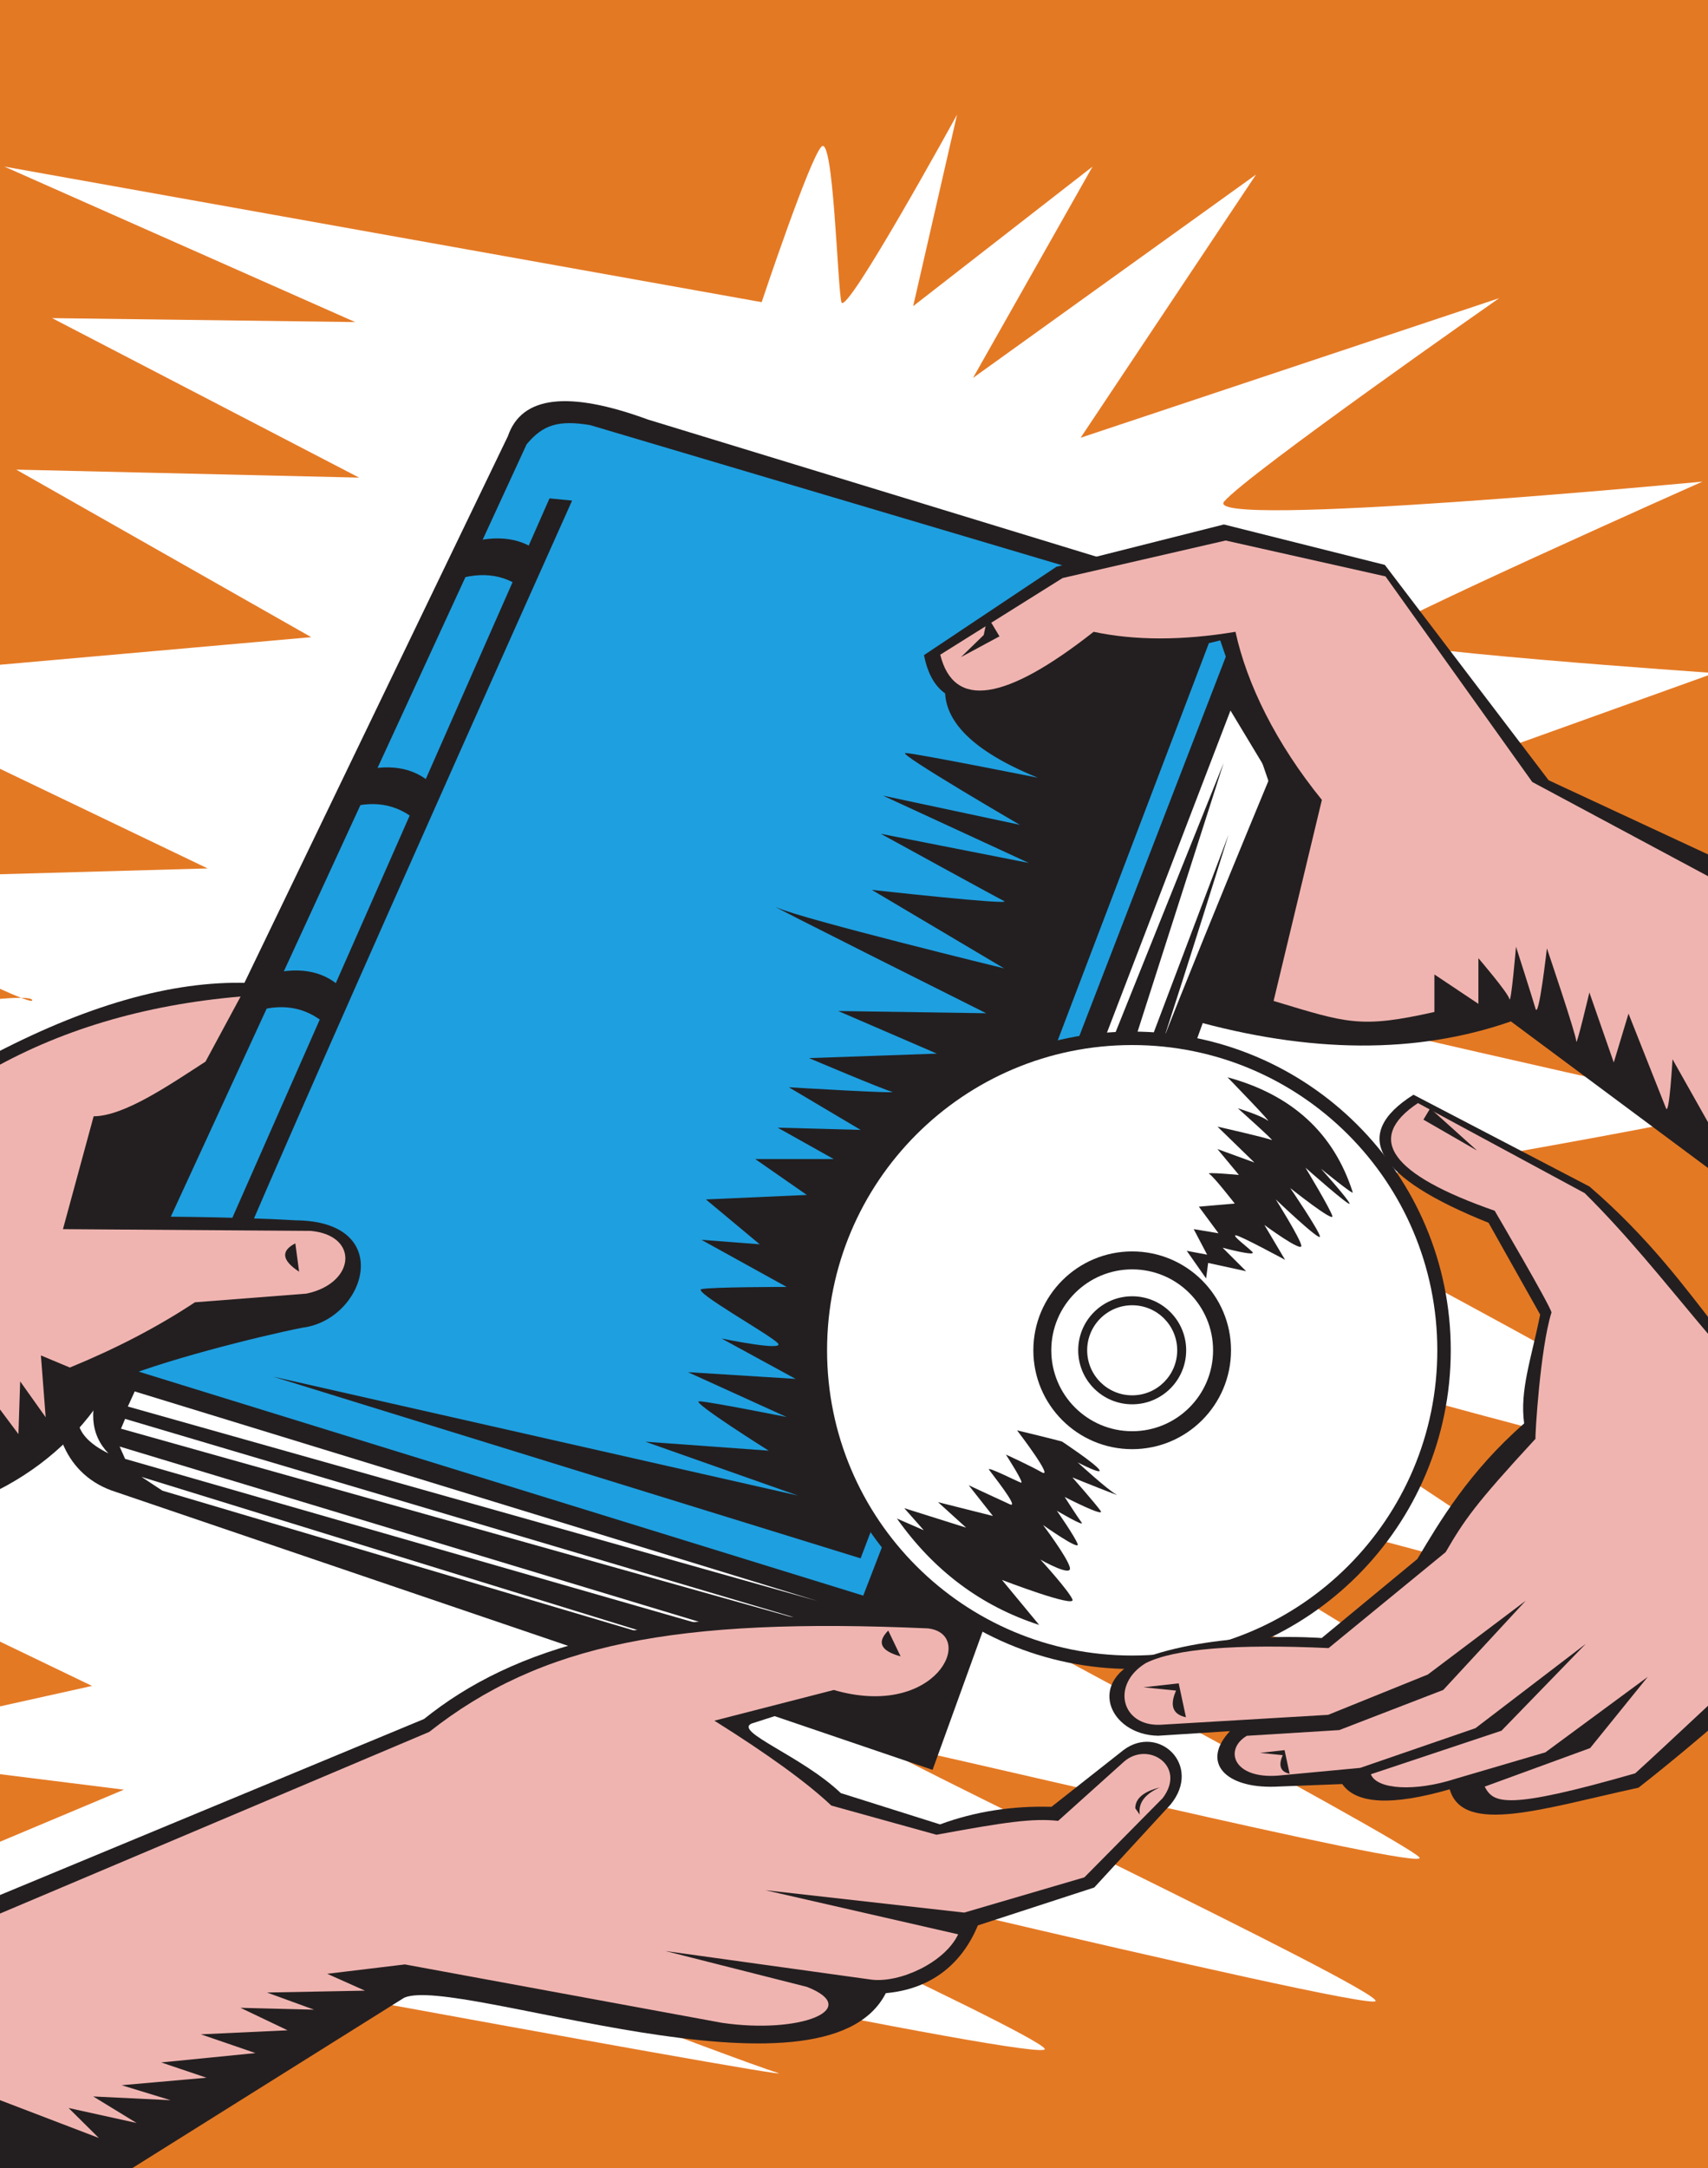
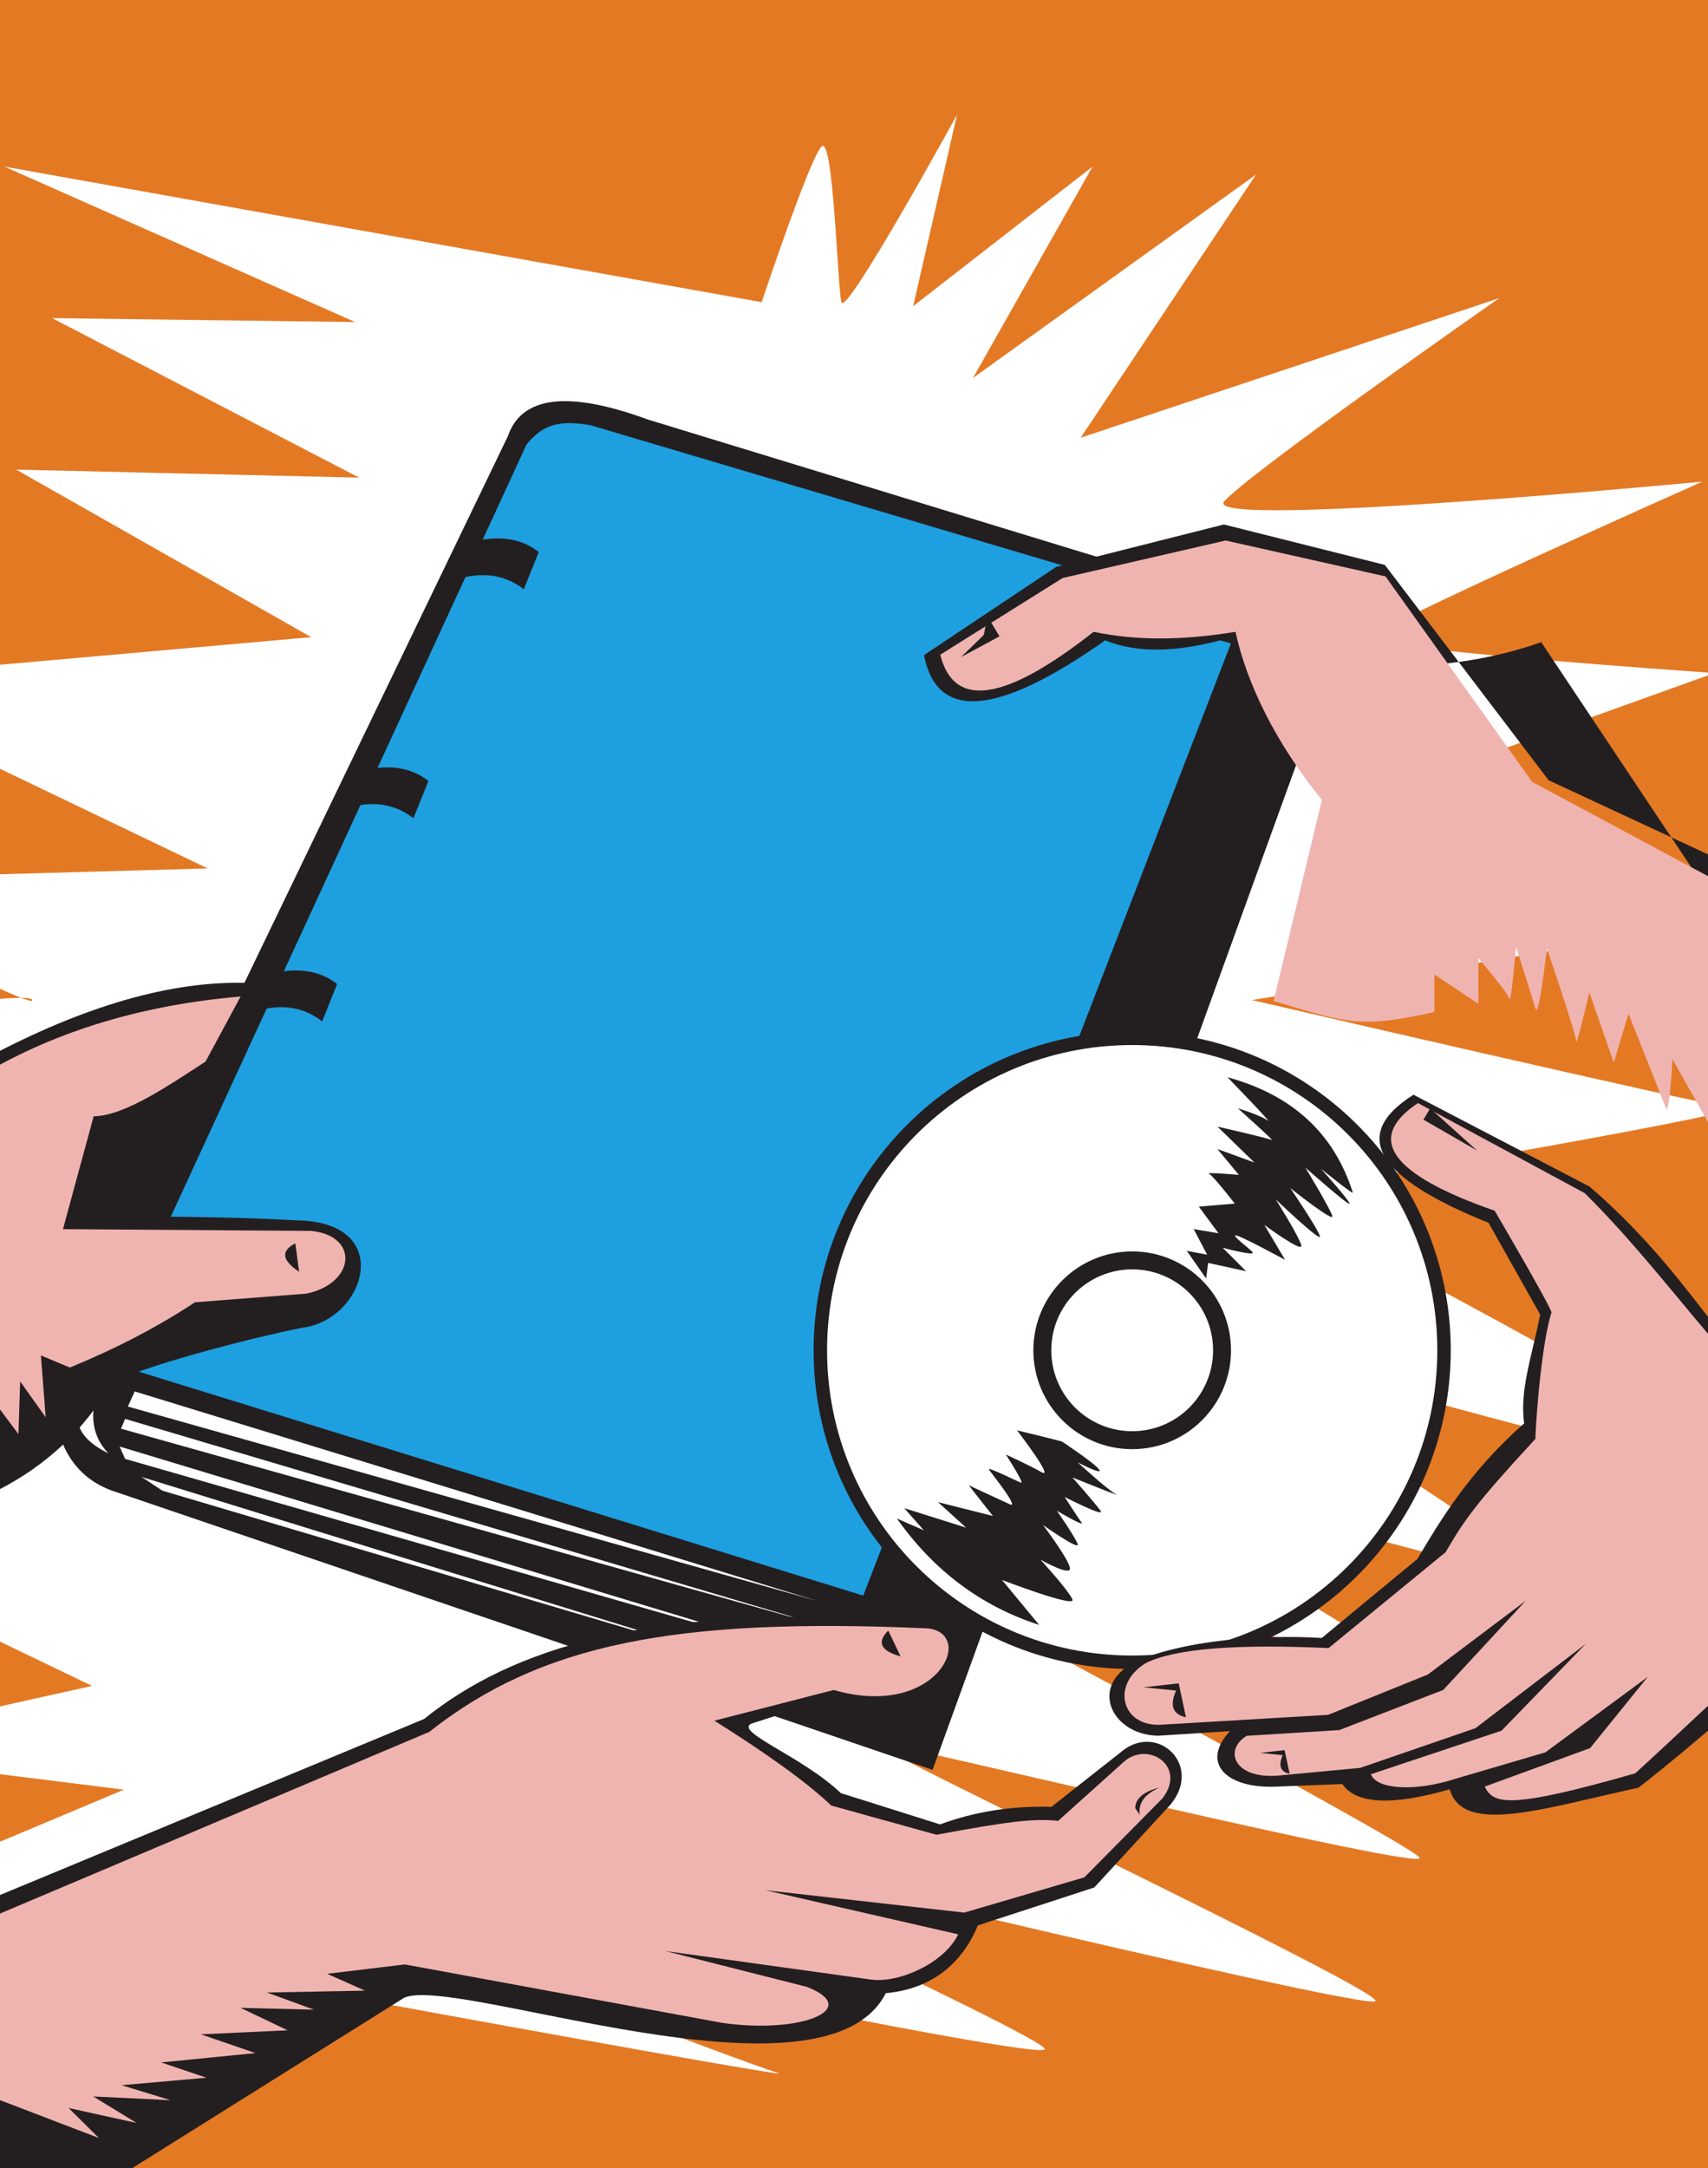
<svg xmlns="http://www.w3.org/2000/svg" version="1.1" width="602.924" height="765" id="svg3227">
  <rect width="100%" height="100%" fill="#808080" stroke="none" />
  <defs id="defs3229">
    <clipPath id="clipPath3126">
      <rect width="4823.39" height="7157.288" x="1400.339" y="-6612.712" transform="scale(1,-1)" id="rect3128" style="fill:#0000ff;fill-rule:evenodd;stroke:#000000;stroke-width:8px;stroke-linecap:butt;stroke-linejoin:miter;stroke-opacity:1" />
    </clipPath>
    <clipPath id="clipPath24">
      <path d="M 2834.73,4888.96 1566.5,2258.66 c -34.86,-151.67 11.59,-295.34 147.91,-345.73 l 2319.5,-789.02 1046.5,2891.65 -65.36,374.61 -1784.78,545.45 c -224.89,82.37 -356.73,66.82 -395.54,-46.66 z" id="path26" />
    </clipPath>
    <clipPath id="clipPath34">
-       <path d="M 2834.73,4888.96 1566.5,2258.66 c -34.86,-151.67 11.59,-295.34 147.91,-345.73 l 2319.5,-789.02 1046.5,2891.65 -65.36,374.61 -1784.78,545.45 c -224.89,82.37 -356.73,66.82 -395.54,-46.66 z" id="path36" />
-     </clipPath>
+       </clipPath>
    <clipPath id="clipPath40">
      <path d="M 2887.45,4865.66 1694.98,2278.09 3838.12,1615.82 4903.84,4374.57 3066.78,4920.04 c -88.62,14.57 -132.92,1.62 -179.33,-54.38 z" id="path42" />
    </clipPath>
    <clipPath id="clipPath52">
      <path d="M 2834.73,4888.96 1566.5,2258.66 c -34.86,-151.67 11.59,-295.34 147.91,-345.73 l 2319.5,-789.02 1046.5,2891.65 -65.36,374.61 -1784.78,545.45 c -224.89,82.37 -356.73,66.82 -395.54,-46.66 z" id="path54" />
    </clipPath>
    <clipPath id="clipPath88">
      <path d="m 4597.63,3170 c 475.89,0 861.67,-385.77 861.67,-861.66 0,-475.89 -385.78,-861.66 -861.67,-861.66 -475.89,0 -861.66,385.77 -861.66,861.66 0,475.89 385.77,861.66 861.66,861.66 z" id="path90" />
    </clipPath>
  </defs>
  <g transform="translate(293.462,374.5)" id="layer1">
    <g transform="matrix(0.125,0,0,-0.125,-468.504,390.5)" clip-path="url(#clipPath3126)" id="g12">
      <path d="m 0,0 7250,0 0,6120 L 0,6120 0,0 z" id="path14" style="fill:#e47924;fill-opacity:1;fill-rule:evenodd;stroke:none" />
      <path d="m 3551.3,5267.07 -2138.69,382.69 990.59,-438.89 -855.64,11.07 866.92,-450.17 -968.23,22.56 833.07,-472.94 L 883.48,4197.72 1986.66,3668.59 782.168,3634.75 c 0,0 720.472,-371.63 709.202,-337.78 -11.28,33.83 -653.007,-78.76 -653.007,-78.76 L 1142.31,3071.98 737.047,2869.35 815.801,2711.64 210.379,2058.83 1660.16,1360.91 849.641,1180.64 1750.2,1068.04 973.516,741.742 c 0,0 2735.504,-506.777 2622.904,-472.937 -112.6,33.836 -1137.03,427.816 -1137.03,427.816 0,0 1913.91,-405.055 1891.35,-360.137 -22.56,44.918 -1350.93,652.801 -1350.93,652.801 0,0 2273.84,-551.691 2285.12,-517.847 11.28,33.835 -1463.53,731.762 -1418.41,731.762 45.12,0 1576.12,-371.63 1542.28,-326.505 -33.84,45.117 -1598.47,878.195 -1598.47,878.195 L 5386.24,1417.11 4429.5,2002.44 5870.46,1619.73 4767.07,2351.5 c 0,0 1654.68,-472.73 1621.04,-405.26 -33.64,67.47 -1418.41,799.24 -1418.41,799.24 0,0 1407.13,236.26 1317.1,247.54 -90.04,11.28 -1350.73,303.95 -1350.73,303.95 l 1294.53,213.91 -866.71,393.98 877.99,315.22 c 0,0 -990.79,67.47 -968.23,101.31 22.56,33.84 934.39,439.1 934.39,439.1 0,0 -1418.2,-134.95 -1350.73,-56.19 67.48,78.75 776.69,574.04 776.69,574.04 l -1181.95,-393.98 495.3,742.85 -799.24,-574.06 337.58,596.61 -506.57,-393.97 123.87,540.41 c 0,0 -315.22,-574.26 -326.5,-529.13 -11.28,45.11 -22.36,472.93 -56.2,439.09 -33.83,-33.84 -168.99,-439.09 -168.99,-439.09" id="path16" style="fill:#ffffff;fill-opacity:1;fill-rule:evenodd;stroke:none" />
      <path d="M 2834.73,4888.96 1566.5,2258.66 c -34.86,-151.67 11.59,-295.34 147.91,-345.73 l 2319.5,-789.02 1046.5,2891.65 -65.36,374.61 -1784.78,545.45 c -224.89,82.37 -356.73,66.82 -395.54,-46.66" id="path18" style="fill:#231f20;fill-opacity:1;fill-rule:evenodd;stroke:none" />
      <g id="g20">
        <g clip-path="url(#clipPath24)" id="g22">
          <path d="M 2887.45,4865.66 1694.98,2278.09 3838.12,1615.82 4903.84,4374.57 3066.78,4920.04 c -88.62,14.57 -132.92,1.62 -179.33,-54.38" id="path28" style="fill:#1e9fe0;fill-opacity:1;fill-rule:evenodd;stroke:none" />
        </g>
      </g>
      <g id="g30">
        <g clip-path="url(#clipPath34)" id="g32">
          <g clip-path="url(#clipPath40)" id="g38">
            <path d="m 4831.19,4348.9 -1000.48,-2627.85 -1659.03,512.9 1481.73,-335.6 -430.59,151.97 348.27,-25.32 c 0,0 -221.63,139.3 -196.3,139.3 25.33,0 246.96,-44.32 246.96,-44.32 l -278.62,126.64 303.94,-19 -208.96,113.98 c 0,0 183.64,-37.99 158.31,-12.66 -25.33,25.33 -240.62,145.64 -215.3,151.97 25.34,6.33 240.63,6.33 240.63,6.33 l -240.63,132.98 164.64,-12.67 -151.97,126.65 284.94,12.66 -145.63,101.32 221.62,0 -158.3,88.64 234.29,-6.33 -202.63,120.31 c 0,0 316.61,-18.99 291.28,-12.66 -25.33,6.33 -234.29,94.98 -234.29,94.98 l 360.93,12.67 -278.61,120.31 417.92,-6.33 c 0,0 -658.55,329.27 -588.89,297.61 69.65,-31.66 639.55,-170.97 639.55,-170.97 l -373.6,221.63 c 0,0 398.92,-44.33 373.6,-31.66 -25.33,12.66 -348.27,189.96 -348.27,189.96 l 417.92,-82.32 -411.59,189.96 386.26,-82.31 c 0,0 -348.27,202.63 -322.94,202.63 25.33,0 373.6,-69.66 373.6,-69.66 -206.06,84.04 -290.49,183.25 -253.29,297.62 l 506.58,208.95 246.95,-82.31" id="path44" style="fill:#231f20;fill-opacity:1;fill-rule:evenodd;stroke:none" />
            <path d="M 2952.14,4713.15 1932.74,2401.69 c 0,0 70.03,-45.01 70.03,0 0,45.01 1013.14,2305.21 1013.14,2305.21 l -63.77,6.25" id="path46" style="fill:#231f20;fill-opacity:1;fill-rule:evenodd;stroke:none" />
          </g>
        </g>
      </g>
      <g id="g48">
        <g clip-path="url(#clipPath52)" id="g50">
          <path d="m 1780.76,2192.21 1928.85,-591.8 -1948.22,549.18 19.37,42.62" id="path56" style="fill:#ffffff;fill-opacity:1;fill-rule:evenodd;stroke:none" />
          <path d="m 1753.64,2114.73 1971.46,-584.64 -1983.08,556.93 11.62,27.71" id="path58" style="fill:#ffffff;fill-opacity:1;fill-rule:evenodd;stroke:none" />
          <path d="m 1738.14,2036.66 2010.2,-607.89 -1994.7,573.03 -15.5,34.86" id="path60" style="fill:#ffffff;fill-opacity:1;fill-rule:evenodd;stroke:none" />
          <path d="m 1800.12,1950.84 1741.72,-537.56 -1683.01,498.83 -58.71,38.73" id="path62" style="fill:#ffffff;fill-opacity:1;fill-rule:evenodd;stroke:none" />
          <path d="m 1691.06,2235.41 c -99.83,-90.97 -94.67,-163.68 15.5,-218.11 -51.77,53.75 -56.94,126.45 -15.5,218.11" id="path64" style="fill:#ffffff;fill-opacity:1;fill-rule:evenodd;stroke:none" />
-           <path d="m 4875.2,4114.29 -857.1,-2234.4 837.88,2086.5 -501.1,-1563.5 514.84,1360.88 c 0,0 -254.68,-818.67 -254.68,-774.89 0,43.79 372.42,939.2 372.42,939.2 l -112.26,186.21" id="path66" style="fill:#ffffff;fill-opacity:1;fill-rule:evenodd;stroke:none" />
        </g>
      </g>
      <path d="m 0,1869.53 734.234,438.89 c 272.216,450.21 481.216,725.16 626.966,824.82 277.23,147.81 523.18,218.54 737.8,212.17 0,0 -141.48,-318.9 -309.62,-659.51 0,0 249.74,0.72 446.01,-10.67 284.75,-2.5 197.07,-281 18.92,-303.14 -122.26,-24.04 -410.51,-96.21 -537.73,-153.54 -155.54,-275.08 -451.34,-400.96 -736.807,-402.4 L 0,516.785 0,1869.53" id="path68" style="fill:#231f20;fill-opacity:1;fill-rule:evenodd;stroke:none" />
      <path d="M 0,189.531 2597.74,1267.5 c 245.38,196.93 628.27,328.66 1405.47,278.08 195.71,-8.92 116.71,-290.55 -245.75,-215.56 l -234.96,-75.45 c -49.92,-23.08 143.06,-91.93 252.22,-196.17 l 280.22,-88.38 c 98.36,36.25 203.27,52.79 314.74,49.59 l 203.11,159.98 c 99.05,75.02 224.2,-42.84 133.16,-153.51 L 4490.5,791.898 4161.82,684.871 C 4117.6,577.848 4031.55,505.074 3901.9,493.645 3726.68,150.445 2688.12,545.824 2541.68,480.715 L 1774.29,0 0,0 0,189.531" id="path70" style="fill:#231f20;fill-opacity:1;fill-rule:evenodd;stroke:none" />
-       <path d="m 7250,3230.92 -1476.32,686.54 -462.53,607.89 -454.51,114.14 -472.94,-119.35 -374.02,-249.47 c 36.26,-186.6 206.86,-172.72 511.78,41.64 84.77,-34.7 193.03,-34.7 324.77,0 l 144.78,-421.97 -230.48,-648.44 c 338.87,-95.96 641.09,-97.69 906.62,-5.2 L 7252.1,2058.55 7250,3230.92" id="path72" style="fill:#231f20;fill-opacity:1;fill-rule:evenodd;stroke:none" />
+       <path d="m 7250,3230.92 -1476.32,686.54 -462.53,607.89 -454.51,114.14 -472.94,-119.35 -374.02,-249.47 c 36.26,-186.6 206.86,-172.72 511.78,41.64 84.77,-34.7 193.03,-34.7 324.77,0 c 338.87,-95.96 641.09,-97.69 906.62,-5.2 L 7252.1,2058.55 7250,3230.92" id="path72" style="fill:#231f20;fill-opacity:1;fill-rule:evenodd;stroke:none" />
      <path d="m 3697.97,2308.34 c 0,496.87 402.79,899.66 899.66,899.66 496.87,0 899.66,-402.79 899.66,-899.66 0,-496.88 -402.79,-899.66 -899.66,-899.66 -496.87,0 -899.66,402.78 -899.66,899.66" id="path74" style="fill:#231f20;fill-opacity:1;fill-rule:evenodd;stroke:none" />
      <path d="m 14.48,1797.02 743.367,472.41 c 268.532,407.03 467.912,680.47 598.122,820.28 207.45,121.34 448.74,193.77 723.85,217.27 l -99.15,-183.79 c -103.68,-67.07 -229.94,-153.84 -315.87,-154.32 l -86.68,-318.59 699.45,-4.88 c 138.22,-12.5 126.79,-147.98 -11.96,-177.13 l -314.8,-24.43 c -104.47,-69.09 -222.2,-130.48 -353.17,-184.18 l -81.78,34.17 13.46,-174.52 -72.03,101.31 -4.88,-148.94 -72.03,96.43 -9.77,-150.12 -67.14,106.2 -4.88,-101.32 -91.56,115.96 -9.76,-168.47 -76.91,120.84 -4.88,-140.36 -92.73,130.6 4.88,-164.76 -86.677,82.97 0,-135.48 -81.789,91.55 L 825,1748.21 757.848,1869.05 c 0,0 -14.641,-246.55 -19.524,-227.03 -4.879,19.52 -72.031,106.19 -72.031,106.19 l -43.926,-217.27 -52.508,96.44 -24.402,-173.35 -62.269,86.67 c 0,0 -19.524,-241.67 -29.286,-217.27 -9.757,24.4 -67.148,125.72 -67.148,125.72 l -14.641,-192.87 -48.808,72.03 -4.883,-163.58 -303.942,632.29" id="path76" style="fill:#f0b4b0;fill-opacity:1;fill-rule:evenodd;stroke:none" />
      <path d="M 746.453,441.699 2612.43,1231.06 c 314.17,247.57 692.74,323.94 1408.27,292.28 137.91,-16.02 24.26,-257.9 -265.78,-173.9 l -337.26,-86.65 c 151.63,-95 261.76,-174.88 330.39,-239.65 l 296.79,-82.343 c 194.76,35.887 271.77,46.891 343.65,39.207 l 186.2,167.226 c 68.52,59.45 177.45,-13.32 108.93,-103.21 L 4462.54,820.512 4123.31,721.039 3561.54,784.285 4106.18,659.691 C 4068.11,579.75 3941.64,522.117 3861.68,531.734 l -582.36,80.86 399.97,-101.317 c 158.4,-62.422 -19.2,-133.91 -240.48,-101.312 l -895.14,164.781 -219.32,-26.445 106.61,-47.598 -276.68,-5.293 133.05,-48.422 -207.92,5.285 133.05,-63.464 -244.94,-11.403 154.2,-52.89 -266.1,-26.446 127.76,-43.132 -239.65,-21.161 138.34,-42.308 -218.5,10.578 122.48,-74.867 -192.06,42.308 85.45,-84.625 -932.987,356.836" id="path78" style="fill:#f0b4b0;fill-opacity:1;fill-rule:evenodd;stroke:none" />
      <path d="m 4055.6,4271.89 345.56,216.41 460.36,105.9 451.47,-101.31 414.45,-580.34 1318.61,-706.37 -18.38,-882.14 -429.72,474.05 -4.89,-138.05 -119.68,221 c 0,0 9.18,-165.6 -4.6,-142.64 -13.78,22.96 -138.05,248.54 -138.05,248.54 l 4.59,-147.22 -96.71,239.36 -13.79,-128.87 -101.31,179.67 c 0,0 -9.18,-161.3 -18.37,-138.34 -9.18,22.96 -105.9,267.21 -105.9,267.21 l -41.62,-138.05 -68.88,197.74 c 0,0 -37.03,-156.41 -37.03,-138.05 0,18.37 -82.94,262.62 -82.94,262.62 0,0 -22.97,-202.63 -32.15,-170.49 -9.18,32.15 -55.1,175.08 -55.1,175.08 0,0 -14.07,-165.89 -18.66,-147.53 -4.6,18.37 -87.54,115.1 -87.54,115.1 l 0,-128.87 -124.27,82.95 0,-105.91 c -209.97,-47.18 -246.56,-31.37 -454.09,31.11 l 136.36,567.6 c -129.71,159.7 -211.81,326.9 -243.95,474.43 -150.01,-24.89 -283.57,-24.89 -400.67,0 C 4238.38,4139.53 4094,4118 4055.6,4271.89" id="path80" style="fill:#f0b4b0;fill-opacity:1;fill-rule:evenodd;stroke:none" />
      <path d="m 4597.63,3170 c 475.89,0 861.67,-385.77 861.67,-861.66 0,-475.89 -385.78,-861.66 -861.67,-861.66 -475.89,0 -861.66,385.77 -861.66,861.66 0,475.89 385.77,861.66 861.66,861.66" id="path82" style="fill:#ffffff;fill-opacity:1;fill-rule:evenodd;stroke:none" />
      <g id="g84">
        <g clip-path="url(#clipPath88)" id="g86">
          <path d="m 4318.52,2308.34 c 0,154.15 124.96,279.11 279.11,279.11 154.15,0 279.11,-124.96 279.11,-279.11 0,-154.15 -124.96,-279.11 -279.11,-279.11 -154.15,0 -279.11,124.96 -279.11,279.11" id="path92" style="fill:#231f20;fill-opacity:1;fill-rule:evenodd;stroke:none" />
        </g>
      </g>
      <path d="m 4597.63,2079.89 c -126.17,0 -228.45,102.28 -228.45,228.45 0,126.17 102.28,228.45 228.45,228.45 126.17,0 228.45,-102.28 228.45,-228.45 0,-126.17 -102.28,-228.45 -228.45,-228.45" id="path94" style="fill:#ffffff;fill-opacity:1;fill-rule:evenodd;stroke:none" />
-       <path d="m 4597.63,2460.8 c 84.21,0 152.46,-68.25 152.46,-152.46 0,-84.21 -68.25,-152.46 -152.46,-152.46 -84.21,0 -152.46,68.25 -152.46,152.46 0,84.21 68.25,152.46 152.46,152.46" id="path96" style="fill:#231f20;fill-opacity:1;fill-rule:evenodd;stroke:none" />
      <path d="m 5391.93,3029.76 497.1,-259.14 c 335.09,-288.26 416.86,-573.63 642.79,-642.79 l 718.18,-112.44 0,-834.15 c 0,0 -318.73,71.45 -828.05,231.45 -193.08,-183.46 -394.5,-339.06 -394.5,-339.06 -268.04,-58.19 -495.58,-135.075 -533.14,-4.5 -162.71,-46.97 -263.86,-42.05 -303.43,14.76 l -189.98,-7.38 c -138.94,-4.79 -210.45,67.67 -127.24,156.77 l -202.44,-12.96 c -139.29,1.86 -208.22,159.07 -35.52,221.39 215.82,76.54 497.1,54.4 497.1,54.4 l 270.21,223.19 c 61.82,103.51 144.46,245.09 301.5,382.58 -12.74,93.98 20.21,182.35 45.25,307.23 l -145.7,259.14 c -319.87,128.21 -390.58,248.71 -212.13,361.51" id="path98" style="fill:#231f20;fill-opacity:1;fill-rule:evenodd;stroke:none" />
      <path d="m 7086.43,1987.05 -602.99,116.69 c -197.06,131.8 -367.24,409.93 -607.89,648.24 l -470.91,254.21 c -149.97,-99.95 -77.73,-201.27 216.69,-303.94 0,0 155.74,-265.44 160.43,-287.04 -32.17,-102.14 -46.91,-352.37 -45.15,-356.66 -171.72,-185.91 -200.96,-229.49 -253.76,-320 l -330.58,-270.84 c -262.91,12.18 -434.89,-1.89 -515.95,-42.2 -99.23,-60.11 -69.68,-178.86 40.87,-174.25 l 473.83,28.02 281.57,113.86 276.51,208.34 -232.95,-251.9 -293.71,-113.32 -260.93,-16.13 c -65.11,-38.33 -39.21,-122.66 89.06,-112.3 l 231.02,21.74 325.45,112.07 311.44,237.95 -237.92,-245.11 -368.9,-122.93 c 16.77,-43.56 125.78,-49.34 238.13,-13 l 254.66,74.84 289.18,213.1 -162.75,-201.06 -297.8,-108.79 c 24.79,-47.09 59.3,-67.44 425.03,37.49 94.01,85.12 277.07,259.36 415.57,384.42 l 413.44,-141.19 -48.37,114.32 194.93,-138.5 -29.56,101.5 c 0,0 157.31,-53.75 257.83,-164.4 5.37,16.13 -135.52,716.77 -135.52,716.77" id="path100" style="fill:#f0b4b0;fill-opacity:1;fill-rule:evenodd;stroke:none" />
      <path d="m 3908.73,1517.18 c -33.06,-33.19 -21.42,-57.48 34.91,-72.86 l -34.91,72.86" id="path102" style="fill:#231f20;fill-opacity:1;fill-rule:evenodd;stroke:none" />
      <path d="m 4675.59,1074.29 c -46.04,-11.61 -69.13,-31.21 -69.25,-58.8 l 12.83,-18.178 c -5.17,32.488 13.64,58.148 56.42,76.978" id="path104" style="fill:#231f20;fill-opacity:1;fill-rule:evenodd;stroke:none" />
      <path d="m 4749.47,1272.48 -20.49,95.73 -99.46,-11.18 92,-9.32 c -18.67,-42.19 -9.36,-67.27 27.95,-75.23" id="path106" style="fill:#231f20;fill-opacity:1;fill-rule:evenodd;stroke:none" />
      <path d="m 5042.24,1112.95 -14.29,66.73 -69.33,-7.79 64.14,-6.5 c -13.03,-29.41 -6.53,-46.9 19.48,-52.44" id="path108" style="fill:#231f20;fill-opacity:1;fill-rule:evenodd;stroke:none" />
      <path d="m 5439.19,2991.25 -19.11,-31.84 151.69,-87.42 -132.58,119.26" id="path110" style="fill:#231f20;fill-opacity:1;fill-rule:evenodd;stroke:none" />
      <path d="m 4189.46,4379.35 33.4,-55.65 -108.74,-58.65 64.22,62.36 11.12,51.94" id="path112" style="fill:#231f20;fill-opacity:1;fill-rule:evenodd;stroke:none" />
      <path d="m 2234.36,2610.23 c -41.69,-21.35 -38.13,-48.05 10.69,-80.09 l -10.69,80.09" id="path114" style="fill:#231f20;fill-opacity:1;fill-rule:evenodd;stroke:none" />
      <path d="m 2699.96,4580.92 c 92.63,30.96 166.58,24.55 221.85,-19.22 l -42.28,-105.15 c -59.1,45.84 -130.49,52.24 -214.16,19.22 l 34.59,105.15" id="path116" style="fill:#231f20;fill-opacity:1;fill-rule:evenodd;stroke:none" />
      <path d="m 2130.51,3361.3 c 92.63,30.96 166.58,24.56 221.85,-19.21 l -42.28,-105.16 c -59.1,45.84 -130.49,52.25 -214.16,19.21 l 34.59,105.16" id="path118" style="fill:#231f20;fill-opacity:1;fill-rule:evenodd;stroke:none" />
      <path d="m 2388.33,3934.6 c 92.63,30.96 166.58,24.55 221.85,-19.22 l -42.29,-105.16 c -59.1,45.84 -130.48,52.25 -214.16,19.22 l 34.6,105.16" id="path120" style="fill:#231f20;fill-opacity:1;fill-rule:evenodd;stroke:none" />
      <path d="m 4724.77,2308.34 c 0,-70.22 -56.92,-127.13 -127.14,-127.13 -70.22,0 -127.13,56.91 -127.13,127.13 0,70.22 56.91,127.13 127.13,127.13 70.22,0 127.14,-56.91 127.14,-127.13" id="path122" style="fill:#ffffff;fill-opacity:1;fill-rule:evenodd;stroke:none" />
      <path d="m 4866.82,3079 c 0,0 132.58,-136.34 112.98,-121.74 -19.6,14.59 -83.8,34.19 -83.8,34.19 0,0 107.15,-95.48 95.48,-89.64 -11.68,5.83 -153.02,37.94 -153.02,37.94 l 104.23,-101.32 -104.23,37.94 60.46,-72.96 c 0,0 -95.48,8.75 -83.81,2.92 11.68,-5.84 72.14,-83.81 72.14,-83.81 l -101.32,-8.75 55.45,-75.05 -70.04,11.67 37.94,-72.13 -57.54,10.85 54.62,-77.97 5.83,43.77 107.16,-23.34 -66.3,66.29 c 0,0 98.4,-26.26 83.81,-11.67 -14.59,14.59 -58.38,46.69 -46.7,46.69 11.68,0 139.25,-69.21 139.25,-69.21 l -58.36,98.4 c 0,0 107.15,-78.8 104.23,-58.37 -2.92,20.42 -72.13,130.5 -72.13,130.5 0,0 127.58,-121.74 124.66,-104.24 -2.92,17.52 -83.8,136.34 -83.8,136.34 0,0 124.66,-99.23 118.82,-78.8 -5.84,20.43 -75.88,136.34 -75.88,136.34 0,0 127.59,-112.99 124.67,-101.32 -2.92,11.68 -80.89,98.4 -80.89,98.4 0,0 95.48,-77.97 89.64,-66.3 -53.33,166.68 -171.19,274.81 -353.55,324.38" id="path124" style="fill:#231f20;fill-opacity:1;fill-rule:evenodd;stroke:none" />
      <path d="m 4399.6,2050.66 c -10.99,3.66 -126.98,31.65 -126.98,31.65 0,0 106.33,-138.95 69.67,-118.29 -36.67,20.64 -101.32,49.97 -101.32,49.97 0,0 53.65,-82.98 42.65,-79.31 -11,3.66 -97.65,47.66 -90.32,36.66 7.34,-10.99 88,-110.96 58.67,-97.64 -29.33,13.31 -115.98,53.64 -115.98,53.64 l 68.32,-86.64 -154.97,38.98 79.32,-71.98 -174.65,55 55,-62.33 -75.65,32.99 c 103.99,-147.18 237.85,-247.27 401.59,-300.27 l -104.98,126.98 c 0,0 209.96,-80.67 198.97,-55 -11.01,25.67 -90.32,112.31 -90.32,112.31 0,0 90.32,-51.33 82.98,-21.99 -7.33,29.33 -75.65,119.65 -75.65,119.65 0,0 104.98,-74.31 97.65,-53.66 -7.33,20.65 -58.66,93.99 -58.66,93.99 0,0 80.66,-47.67 69.66,-33.01 -11,14.67 -47.67,71.99 -47.67,71.99 0,0 115.98,-59.64 101.32,-38.98 -14.66,20.65 -79.31,93.98 -79.31,93.98 0,0 145.31,-58.67 123.31,-47.67 -22,11 -108.65,90.32 -108.65,90.32 0,0 71.98,-37.64 60.99,-20.66 -11,16.99 -104.99,79.32 -104.99,79.32" id="path126" style="fill:#231f20;fill-opacity:1;fill-rule:evenodd;stroke:none" />
    </g>
  </g>
</svg>